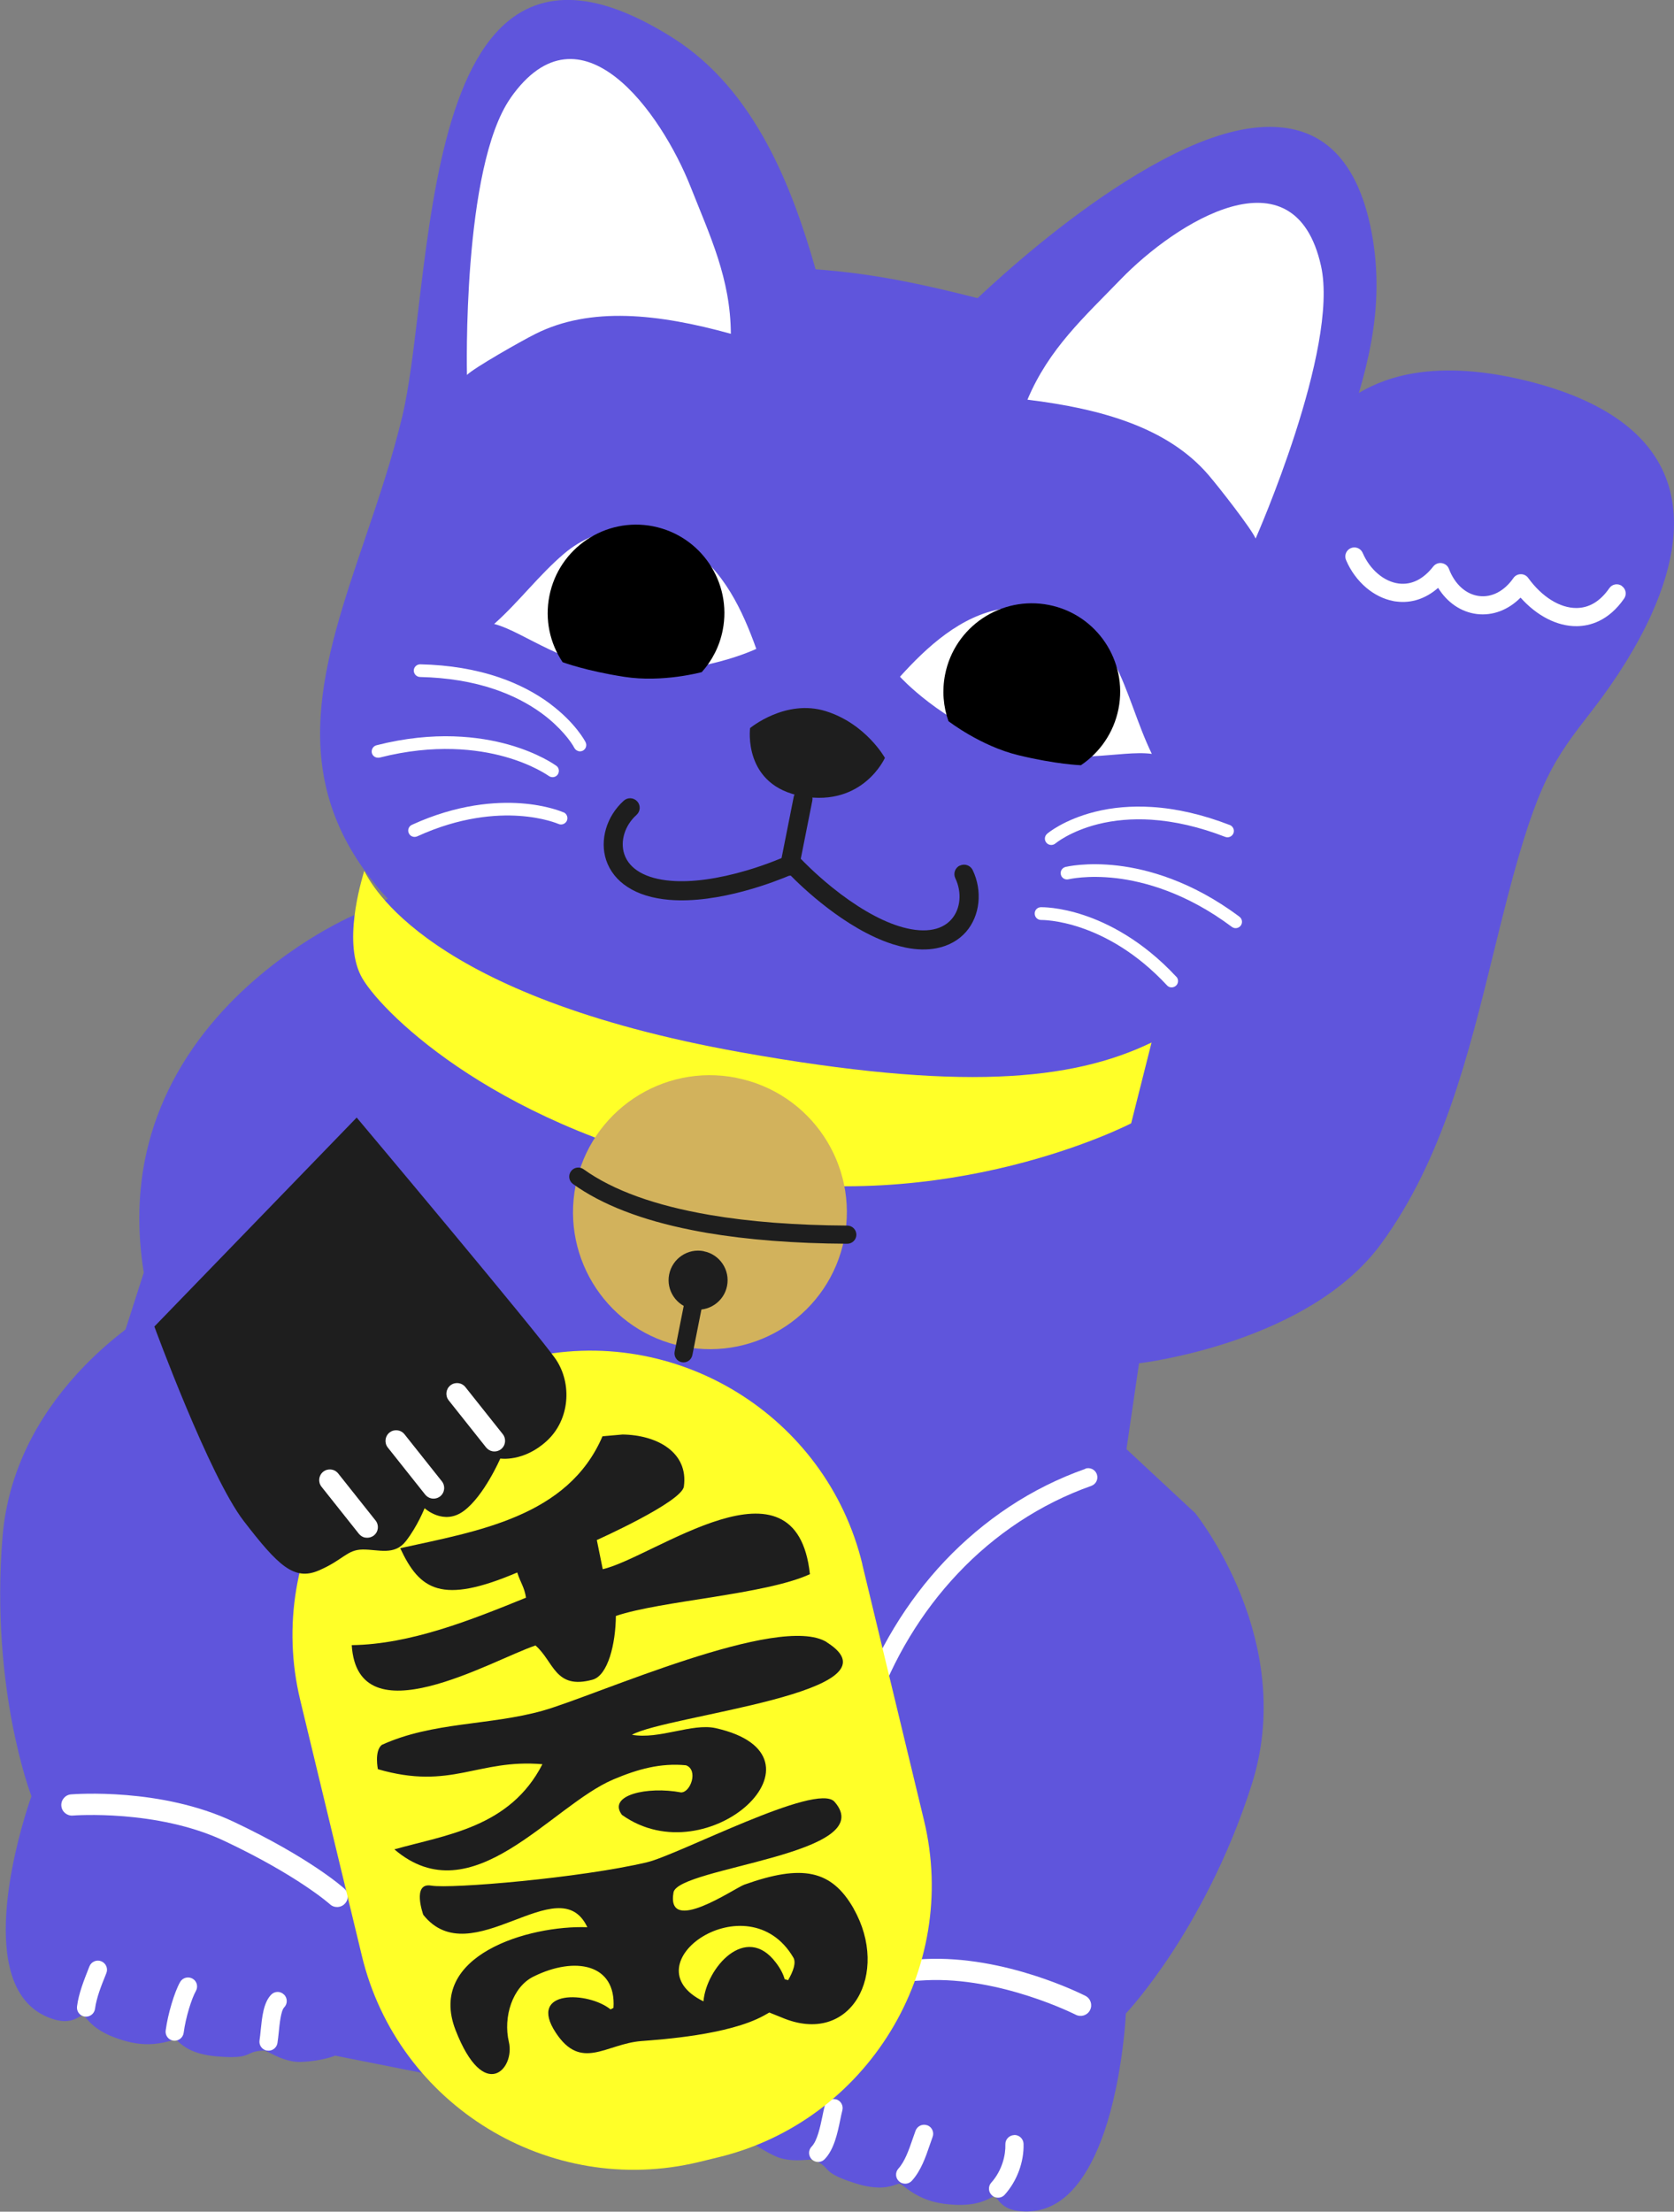
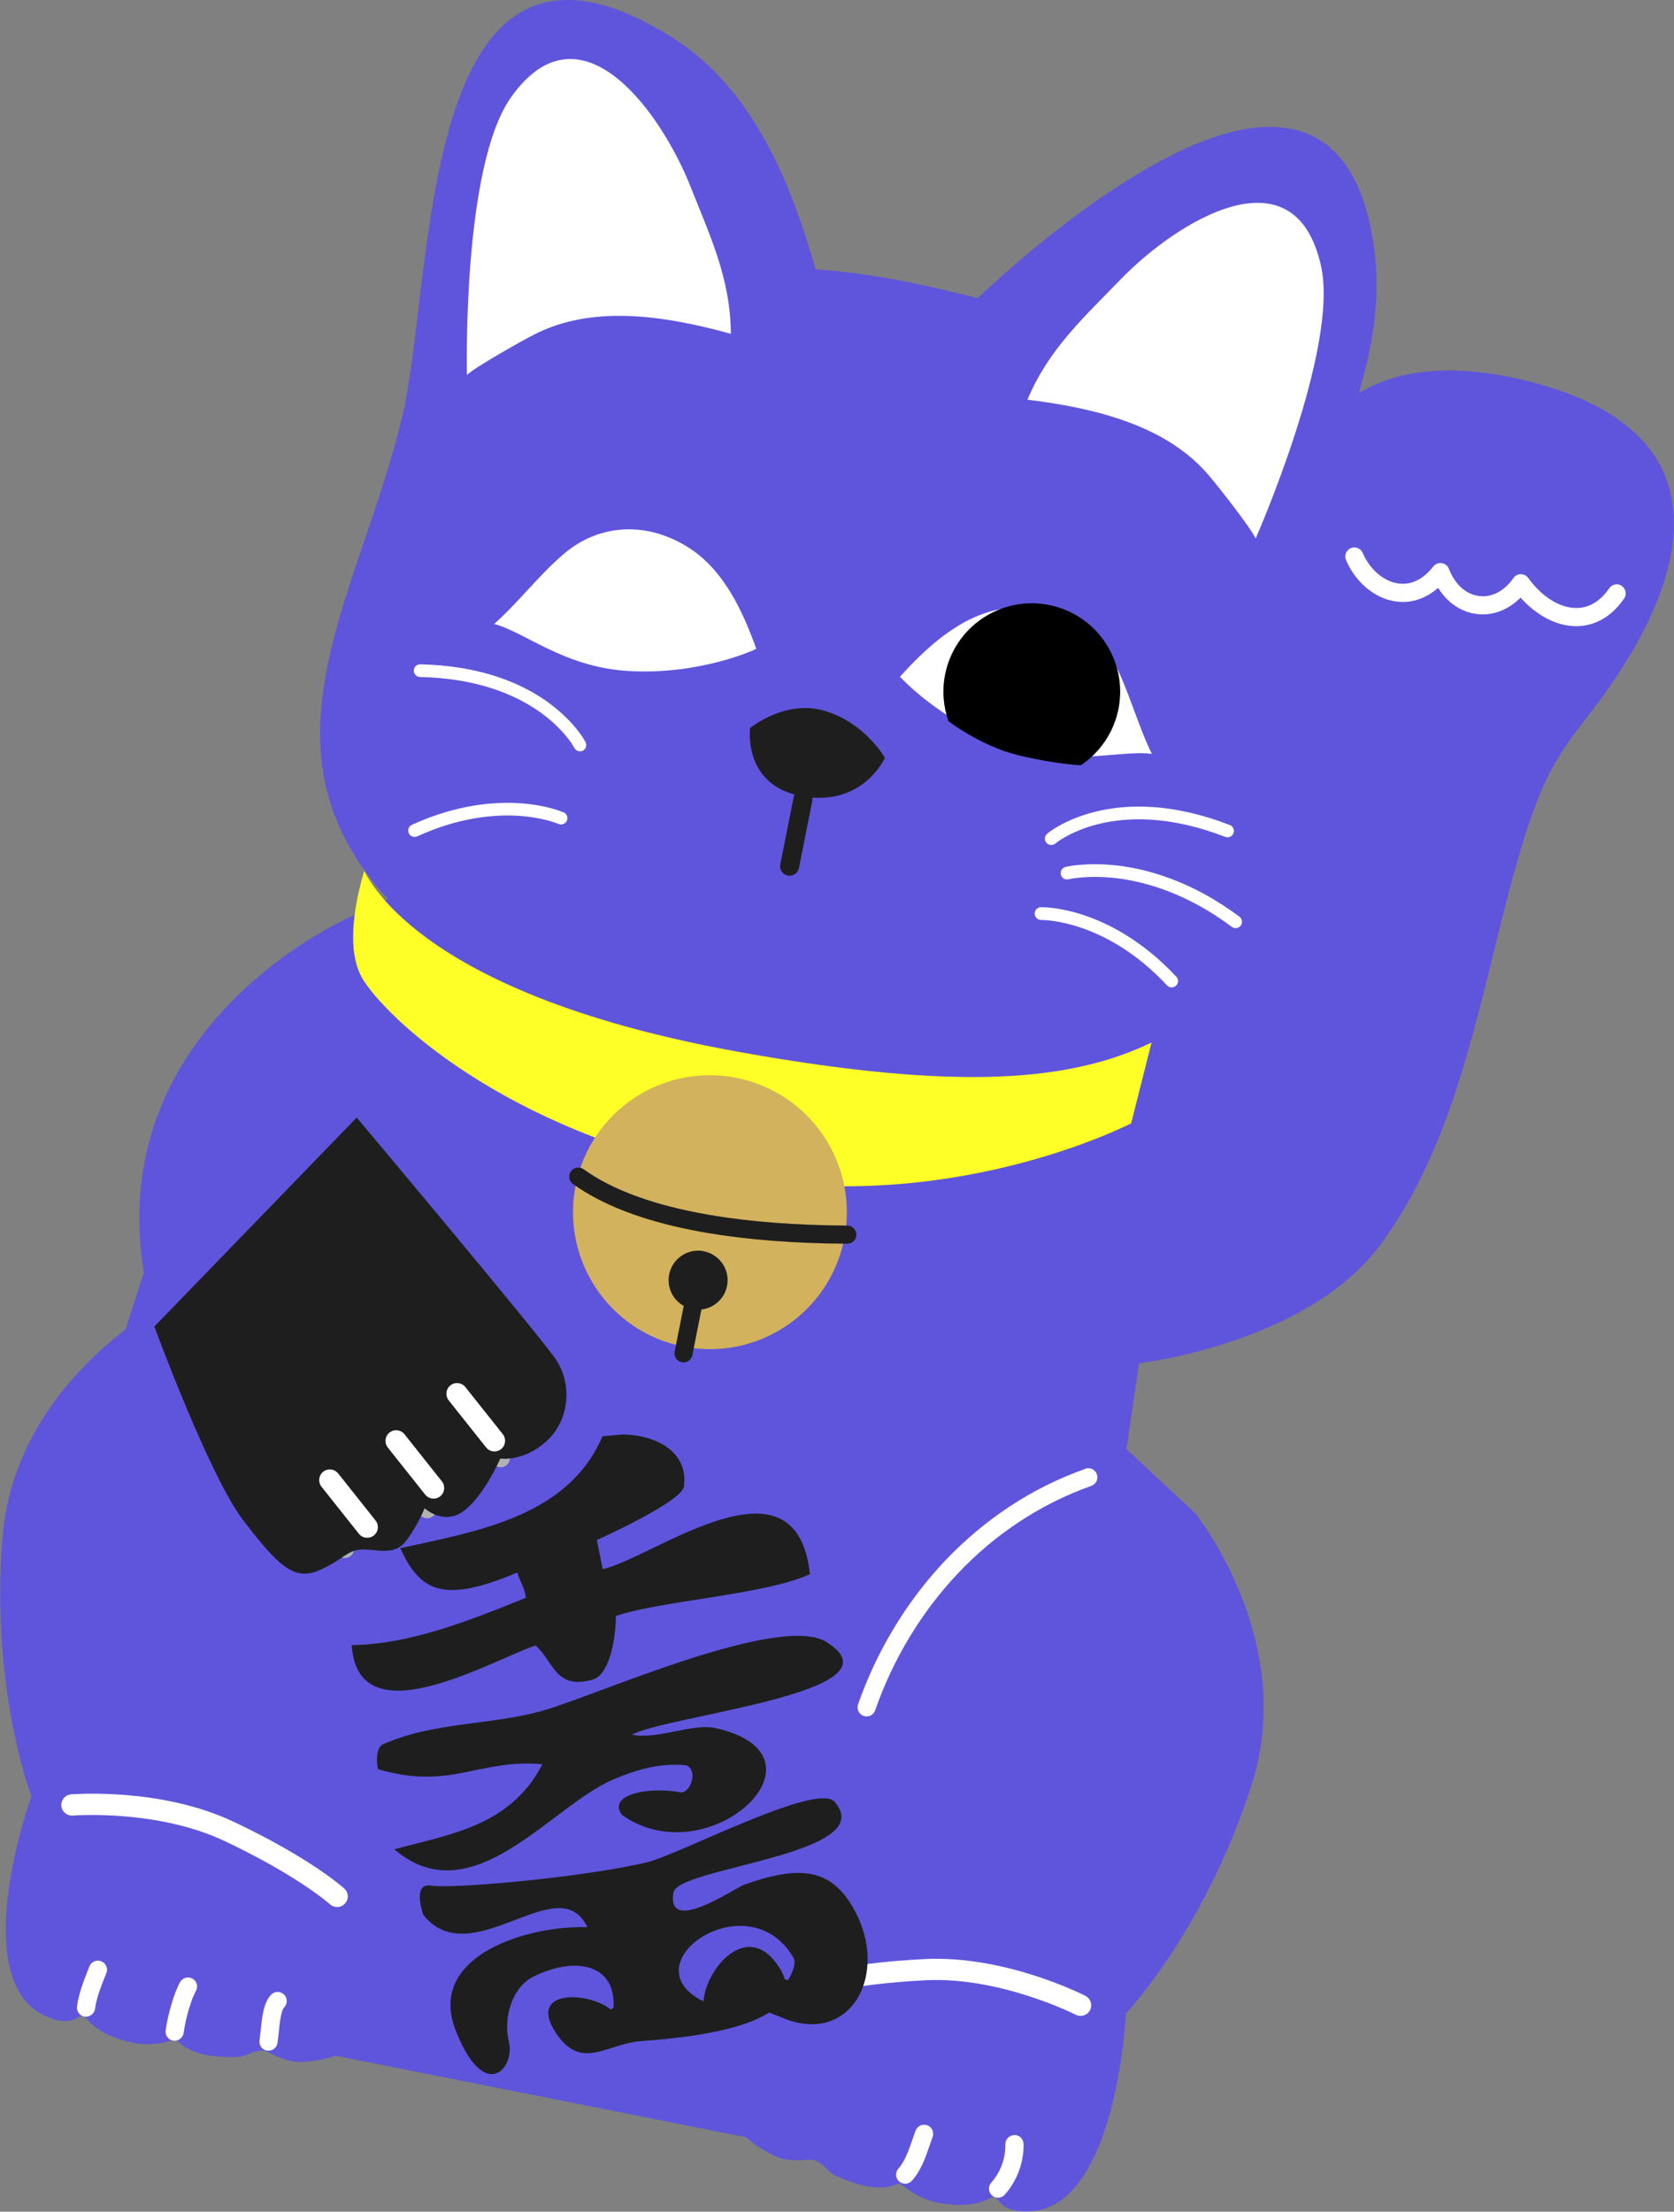
<svg xmlns="http://www.w3.org/2000/svg" id="_レイヤー_2" viewBox="0 0 188.85 249.4">
  <rect x="0" y="0" width="188.85" height="249.4" fill="#808080" stroke="none" />
  <defs>
    <style>.cls-1{fill:none;}.cls-2{fill:#fff;}.cls-3{fill:#ffff28;}.cls-4{fill:#b2b2b3;}.cls-5{fill:#d2b25c;}.cls-6{fill:#1e1e1e;}.cls-7{fill:#5f55dc;}</style>
  </defs>
  <g id="deco">
    <g>
      <path class="cls-7" d="M188.08,54.27c-1.88-5.39-7.23-9.21-15.89-11.34-4.73-1.16-8.97-1.45-12.62-.85-2.35,.38-4.44,1.14-6.27,2.23,.55-1.87,1.03-3.77,1.38-5.69,.76-4.17,.81-8.06,.15-11.9-1.23-7.12-4.3-11.22-9.14-12.18s-11,1.06-18.73,5.93c-7.05,4.44-13.46,10.13-16.68,13.15-2.99-.76-5.48-1.34-7.83-1.81-3.7-.74-7.02-1.19-10.44-1.44-2.59-9.07-6.77-20.2-16.09-26.09-3.35-2.12-6.43-3.47-9.16-4.01-3.42-.68-6.41-.11-8.89,1.69-7.39,5.36-9.21,20.67-10.68,32.96-.54,4.57-1.06,8.88-1.79,11.96-1.15,4.82-2.72,9.46-4.25,13.95-2.36,6.95-4.59,13.52-4.98,19.94-.21,3.44,.13,6.56,1.02,9.53,1,3.31,2.67,6.37,5.11,9.38,.04,.06,.49,.68,1.46,1.67l-3.87,1.87s-2.16,.92-5.11,2.78c-2.72,1.72-6.72,4.62-10.29,8.7-4.01,4.58-6.68,9.68-7.94,15.15-.99,4.32-1.1,8.89-.33,13.65l-2.06,6.42c-1.35,1.03-2.93,2.37-4.54,4.01-2.45,2.51-4.46,5.23-5.98,8.08-1.9,3.56-3.02,7.34-3.35,11.22-.74,8.83,.18,16.32,1.08,21.05,.98,5.13,2.15,8.2,2.16,8.23l.02,.04-.02,.04s-1.33,3.68-2.17,8.16c-.78,4.12-1.31,9.8,.59,13.48,.93,1.81,2.37,2.99,4.28,3.52,1.41,.39,2.19-.03,2.65-.28,.2-.11,.35-.19,.48-.16,0,0,.02,0,.03,0,.13,.04,.23,.16,.4,.35,.49,.56,1.5,1.74,4.58,2.55,2.32,.61,4.04,.14,4.87-.08,.29-.08,.45-.13,.56-.11h0c.1,.02,.2,.11,.36,.25,.51,.45,1.57,1.39,4.32,1.62,2.53,.21,3.08-.04,3.62-.29,.37-.17,.75-.34,1.69-.37,.12,0,.3,.08,.68,.28,.78,.39,2.08,1.05,3.48,1,2.38-.09,3.8-.69,3.82-.69l.03-.02,46.38,9.21,.03,.03s1.1,1.11,3.26,2.1c1.28,.59,2.73,.47,3.6,.41,.43-.03,.62-.05,.74,0,.86,.39,1.14,.69,1.42,.99,.4,.43,.82,.88,3.24,1.65,2.63,.84,3.97,.38,4.61,.15,.21-.07,.33-.12,.43-.09,.11,.02,.24,.12,.48,.31,.68,.52,2.09,1.62,4.46,1.94,3.16,.42,4.54-.28,5.21-.61,.22-.11,.37-.19,.5-.18,.15,.01,.26,.15,.41,.34,.33,.41,.88,1.1,2.34,1.27,1.97,.24,3.76-.31,5.3-1.62,1.74-1.48,4.15-4.8,5.69-12.24,.93-4.46,1.11-8.33,1.11-8.37v-.04s.03-.03,.03-.03c.02-.02,2.28-2.42,5.14-6.78,2.64-4.03,6.36-10.6,9.04-19.04,1.18-3.72,1.59-7.64,1.19-11.65-.31-3.21-1.13-6.49-2.44-9.75-2.18-5.44-5-9.01-5.14-9.18l-7.75-7.21,1.42-9.69h.09s4.81-.58,10.51-2.51c3.35-1.14,6.36-2.51,8.96-4.09,3.24-1.97,5.84-4.27,7.72-6.83,6.96-9.47,9.89-21.34,12.71-32.83,.51-2.09,1.05-4.24,1.58-6.31,3.44-13.17,5.24-15.5,9.6-21.11,2.76-3.56,5.03-7.24,6.59-10.66,2.66-5.86,3.27-10.94,1.82-15.12Z" />
      <path class="cls-3" d="M41.09,98.21c-.38,1.32-2.49,8.28-.19,12.15,2.48,4.17,15.73,17.1,40.86,22.09,25.13,4.99,45.85-5.78,45.85-5.78l2.3-9.11c-9.08,4.37-21.69,5.5-46.33,1.1-35.54-6.35-41.71-19.02-42.49-20.45Z" />
      <path class="cls-5" d="M83.09,121.54c-8.37-1.66-16.49,3.77-18.15,12.14-1.66,8.37,3.77,16.5,12.14,18.16,8.37,1.66,16.5-3.77,18.16-12.14,1.66-8.37-3.78-16.49-12.14-18.15Z" />
      <path class="cls-2" d="M182.97,66.07c-.46-.32-1.1-.21-1.42,.26-1.02,1.47-2.26,2.22-3.69,2.23-1.87,.02-3.91-1.25-5.46-3.39-.19-.27-.51-.43-.84-.42-.33,0-.64,.16-.83,.44-1.02,1.46-2.43,2.2-3.86,2.02-1.48-.18-2.75-1.32-3.41-3.06-.13-.35-.44-.59-.81-.65-.36-.06-.73,.09-.96,.38-1.12,1.44-2.46,2.1-3.89,1.92-1.67-.21-3.26-1.57-4.07-3.45-.22-.52-.82-.76-1.34-.54-.52,.22-.76,.82-.54,1.34,.52,1.23,1.32,2.31,2.3,3.14,.91,.76,1.94,1.27,3,1.48,.13,.03,.26,.05,.39,.06,1.69,.22,3.32-.33,4.7-1.54,1.03,1.66,2.59,2.73,4.37,2.95,1.78,.22,3.55-.46,4.93-1.85,1.84,2.06,4.13,3.24,6.33,3.22,1.47-.01,3.59-.57,5.35-3.11,.32-.46,.21-1.1-.26-1.42Z" />
      <path class="cls-4" d="M57.11,163.48c-.14-.2-.34-.47-.6-.83-.47-.63-1.05-1.38-1.43-1.88l-.21-.27c-.34-.45-.99-.53-1.43-.19-.45,.34-.53,.99-.19,1.43l.21,.28c.48,.63,1.7,2.21,2.04,2.72,.08,.24,.25,.46,.5,.59,.09,.05,.19,.08,.29,.1,.36,.07,.74-.05,.99-.35,.14-.17,.44-.64,.05-1.29-.05-.08-.12-.18-.2-.31Z" />
      <path class="cls-4" d="M48.96,169.5c-.36-.39-.97-1.41-1.46-2.23-.13-.22-.26-.44-.39-.64-.29-.48-.92-.63-1.41-.34-.48,.29-.63,.92-.34,1.41,.12,.2,.25,.41,.38,.63,.6,.99,1.21,2.01,1.71,2.55,.15,.17,.35,.27,.55,.31,.31,.06,.64-.02,.89-.25,.42-.38,.44-1.03,.06-1.45Z" />
      <path class="cls-4" d="M39.08,172.8c-.29-.52-.54-.96-.87-1.7-.23-.52-.83-.75-1.35-.52-.52,.23-.75,.83-.52,1.35,.37,.83,.67,1.36,.96,1.88,.21,.38,.44,.77,.7,1.31,.15,.3,.42,.49,.72,.55,.21,.04,.44,.02,.65-.09,.51-.25,.72-.86,.47-1.37-.29-.59-.53-1.01-.76-1.41Z" />
      <path class="cls-2" d="M11.42,221.16c-.52-.21-1.12,.05-1.33,.57l-.11,.28c-.51,1.3-1.1,2.76-1.29,4.24-.07,.54,.29,1.03,.81,1.14,.02,0,.04,0,.07,.01,.56,.07,1.07-.32,1.15-.88,.16-1.22,.69-2.57,1.17-3.75l.11-.28c.21-.52-.05-1.12-.58-1.33Z" />
      <path class="cls-2" d="M21.72,223.12c-.49-.28-1.12-.11-1.4,.38-.65,1.15-1.38,3.6-1.63,5.47-.07,.54,.29,1.03,.81,1.13,.02,0,.05,0,.07,.01,.56,.07,1.07-.32,1.15-.88,.23-1.76,.91-3.9,1.38-4.72,.28-.49,.11-1.12-.38-1.39Z" />
      <path class="cls-2" d="M32.03,224.91c-.4-.4-1.05-.39-1.44,.02-.87,.89-1.03,2.55-1.18,4.01-.04,.41-.08,.81-.13,1.12-.09,.55,.27,1.06,.81,1.17,.01,0,.03,0,.04,0,.56,.09,1.08-.29,1.17-.85,.06-.37,.1-.79,.15-1.24,.09-.9,.24-2.41,.61-2.78,.39-.4,.39-1.05-.02-1.45Z" />
-       <path class="cls-2" d="M94.29,236.73c-.55-.14-1.1,.19-1.25,.73-.09,.36-.18,.76-.26,1.18-.26,1.23-.58,2.76-1.21,3.41-.4,.4-.39,1.05,.01,1.45,.15,.14,.33,.24,.52,.27,.33,.06,.68-.03,.93-.29,1.06-1.08,1.45-2.93,1.76-4.43,.08-.4,.16-.77,.24-1.08,.14-.55-.19-1.11-.73-1.25Z" />
      <path class="cls-2" d="M104.61,239.66c-.53-.2-1.12,.07-1.32,.6-.12,.32-.24,.66-.35,.99-.42,1.22-.86,2.48-1.59,3.29-.38,.42-.34,1.07,.08,1.44,.14,.13,.31,.21,.49,.24,.34,.07,.71-.04,.96-.32,1.01-1.12,1.54-2.64,2-3.99,.11-.33,.22-.64,.33-.94,.2-.53-.07-1.12-.6-1.32Z" />
      <path class="cls-2" d="M114.41,240.76c-.56,.02-1.01,.49-.99,1.05,.04,1.18-.36,2.94-1.59,4.31-.38,.42-.34,1.07,.08,1.44,.14,.13,.31,.21,.48,.24,.34,.07,.71-.04,.96-.32,1.39-1.55,2.18-3.7,2.12-5.74-.02-.56-.49-1.01-1.06-.99Z" />
      <path class="cls-2" d="M122.45,165.63c-3.01,1.06-5.91,2.5-8.61,4.29-2.61,1.73-5.05,3.78-7.26,6.11-4.29,4.54-7.67,10.13-9.78,16.16-.18,.53,.1,1.12,.63,1.3,.05,.02,.09,.03,.14,.04,.49,.1,.99-.18,1.16-.67,2.01-5.77,5.23-11.1,9.33-15.43,2.09-2.22,4.42-4.17,6.9-5.81,2.56-1.69,5.3-3.06,8.16-4.07,.53-.19,.81-.77,.62-1.31-.19-.53-.77-.81-1.31-.63Z" />
      <g>
        <path class="cls-6" d="M95.6,138.2c-5.83-.03-11.05-.43-15.53-1.2-6.15-1.05-10.94-2.78-14.23-5.15-.46-.33-1.1-.23-1.43,.23-.33,.46-.23,1.1,.23,1.43,3.24,2.33,7.75,4.08,13.42,5.2,.54,.11,1.1,.21,1.66,.31,4.59,.78,9.93,1.2,15.86,1.23,.56,0,1.03-.45,1.03-1.02,0-.56-.45-1.02-1.02-1.03Z" />
        <g>
          <path class="cls-6" d="M79.26,141.76c-1.43-.28-2.83,.65-3.11,2.08-.28,1.43,.65,2.83,2.08,3.11s2.83-.65,3.11-2.08c.28-1.43-.65-2.83-2.08-3.11Z" />
          <path class="cls-6" d="M79.4,141.09c-1.8-.36-3.55,.82-3.91,2.62-.36,1.8,.82,3.55,2.62,3.91s3.56-.82,3.91-2.61c.36-1.8-.82-3.56-2.62-3.91Z" />
        </g>
-         <path class="cls-6" d="M78.95,143.35c-.55-.11-1.09,.25-1.2,.8l-1.64,8.26c-.11,.56,.25,1.09,.8,1.2s1.09-.25,1.2-.81l1.64-8.26c.11-.55-.25-1.09-.81-1.2Z" />
+         <path class="cls-6" d="M78.95,143.35c-.55-.11-1.09,.25-1.2,.8l-1.64,8.26c-.11,.56,.25,1.09,.8,1.2s1.09-.25,1.2-.81l1.64-8.26Z" />
      </g>
      <path class="cls-2" d="M57.6,11.05c-5.49,7.84-4.92,31.23-4.92,31.23,.8-.8,6.11-3.82,7.71-4.62,6.23-3.13,13.88-2.28,22.06-.02-.04-6.24-2.35-11.03-4.54-16.57-3.29-8.32-12.42-21.27-20.31-10.03Z" />
      <path class="cls-2" d="M62.06,79.36c-1.67-1.24-3.6-2.24-5.74-2.97-2.66-.91-5.66-1.41-8.91-1.48-.4,0-.72,.31-.73,.7,0,.39,.31,.72,.7,.73,3.08,.07,5.91,.53,8.41,1.38,2,.68,3.8,1.6,5.34,2.73,2.11,1.55,3.32,3.22,3.66,3.88,.1,.2,.29,.33,.5,.38,.15,.03,.31,.01,.46-.06,.35-.18,.49-.61,.31-.96-.04-.09-1.14-2.19-4.01-4.33Z" />
      <path class="cls-2" d="M63.58,91.61c-.07-.03-1.85-.82-4.86-1.03-2.74-.19-7.1,.07-12.25,2.43-.36,.16-.52,.59-.35,.95,.1,.22,.29,.36,.51,.4,.14,.03,.29,.01,.44-.05,4.85-2.22,8.92-2.48,11.48-2.31,2.77,.18,4.42,.9,4.45,.91,.36,.16,.78,0,.95-.36,.16-.36,0-.78-.36-.95Z" />
-       <path class="cls-2" d="M62.75,86.35c-.08-.06-1.96-1.43-5.42-2.4-3.16-.88-8.3-1.59-14.86,.09-.38,.1-.61,.49-.52,.87,.07,.27,.29,.47,.56,.52,.1,.02,.21,.02,.32,0,6.22-1.59,11.07-.94,14.05-.12,3.23,.89,5.01,2.18,5.03,2.19,.32,.23,.77,.17,1-.15,.23-.32,.17-.77-.15-1Z" />
      <path class="cls-2" d="M138.73,93.03c-3.03-1.17-5.99-1.86-8.8-2.03-2.26-.14-4.43,.04-6.44,.55-3.47,.88-5.29,2.4-5.36,2.47-.3,.26-.34,.71-.08,1.01,.11,.13,.25,.21,.41,.24,.21,.04,.43-.01,.61-.16,.01-.01,1.63-1.37,4.78-2.17,1.87-.47,3.89-.64,6-.51,2.66,.17,5.48,.82,8.37,1.94,.37,.14,.78-.04,.93-.41,.14-.37-.04-.78-.41-.93Z" />
      <path class="cls-2" d="M132.7,110.14c-3.86-4.15-7.78-6.06-10.39-6.93-2.86-.96-4.81-.91-4.89-.91-.4,.01-.71,.34-.69,.74,.01,.4,.34,.71,.74,.7,.07,0,7.22-.11,14.19,7.38,.11,.11,.24,.19,.38,.21,.22,.04,.45-.02,.63-.18,.29-.27,.31-.72,.04-1.01Z" />
      <path class="cls-2" d="M139.82,103.37c-5.42-4.06-10.44-5.37-13.7-5.76-3.56-.42-5.83,.13-5.92,.15-.38,.1-.62,.48-.52,.87,.09,.38,.48,.62,.87,.52,.02,0,2.1-.51,5.41-.12,3.08,.37,7.84,1.62,13.01,5.49,.09,.07,.19,.11,.29,.13,.26,.05,.54-.05,.71-.27,.24-.32,.17-.77-.14-1Z" />
      <path class="cls-2" d="M126.43,31.5c-4.14,4.28-8.1,7.82-10.52,13.57,8.42,1.03,15.82,3.17,20.38,8.44,1.17,1.35,4.93,6.17,5.36,7.22,0,0,9.46-21.4,7.38-30.74-2.99-13.41-16.37-4.92-22.6,1.51Z" />
      <path class="cls-6" d="M90.8,89.02c-.58-.12-1.15,.26-1.26,.85l-1.51,7.6c-.12,.58,.26,1.15,.84,1.26s1.15-.26,1.26-.84l1.51-7.6c.12-.58-.26-1.15-.84-1.26Z" />
-       <path class="cls-6" d="M108.28,97.6c-.54,.26-.76,.9-.51,1.43,.77,1.6,.6,3.45-.42,4.62-1.18,1.36-3.31,1.63-6,.77-2.25-.72-4.84-2.23-7.48-4.36-2.03-1.64-3.39-3.08-3.4-3.09-.15-.16-.35-.28-.57-.32l-.67-.13c-.22-.04-.45-.02-.65,.07-.02,0-1.82,.82-4.32,1.56-3.26,.96-6.23,1.37-8.58,1.17-2.82-.23-4.68-1.3-5.25-3-.49-1.47,.06-3.25,1.38-4.43,.44-.4,.48-1.08,.08-1.52-.4-.44-1.08-.48-1.52-.08-1.95,1.75-2.74,4.45-1.98,6.72,.41,1.21,1.23,2.25,2.39,3,1.23,.81,2.82,1.3,4.73,1.46,5.64,.47,12.12-2.13,13.65-2.78h0c1.16,1.19,6.16,6.06,11.55,7.78,.51,.16,1.01,.29,1.49,.39,1.24,.25,2.4,.27,3.44,.07,1.36-.26,2.51-.9,3.35-1.86,1.57-1.81,1.87-4.61,.74-6.96-.26-.53-.9-.76-1.43-.5Z" />
      <path class="cls-6" d="M93.15,80.19c-4.53-1.41-8.53,1.91-8.53,1.91,0,0-.87,6.52,5.94,7.7,6.81,1.18,9.27-4.34,9.27-4.34,0,0-2.15-3.86-6.68-5.27Z" />
      <path class="cls-2" d="M37.79,215.02c-.21-.04-.41-.14-.57-.29-.03-.03-3.62-3.23-11.91-7.14-7.61-3.59-17.01-2.87-17.1-2.86-.66,.05-1.24-.44-1.29-1.1-.05-.66,.44-1.24,1.1-1.29,.41-.03,10.14-.78,18.32,3.08,8.66,4.09,12.34,7.4,12.5,7.54,.49,.45,.53,1.2,.08,1.69-.29,.32-.72,.45-1.12,.37Z" />
      <path class="cls-2" d="M90.09,225.41c-.4-.08-.75-.36-.9-.77-.23-.62,.1-1.31,.72-1.54,.19-.07,4.87-1.72,14.43-2.19,9.04-.44,17.75,3.97,18.11,4.15,.59,.3,.82,1.02,.52,1.61-.3,.59-1.02,.82-1.61,.52-.08-.04-8.51-4.3-16.9-3.89-9.21,.45-13.69,2.04-13.73,2.05-.21,.08-.43,.09-.64,.05Z" />
      <g>
-         <path class="cls-3" d="M97.29,176.41c-4.06-16.84-21.16-27.29-38-23.23l-2.19,.53c-16.84,4.06-27.29,21.16-23.23,38l6.96,28.86c4.06,16.84,21.16,27.29,38,23.23l2.18-.53c16.84-4.06,27.29-21.16,23.23-38l-6.96-28.86Z" />
        <path class="cls-1" d="M94.88,178.29c-3.72-15.4-19.36-24.96-34.76-21.25l-2,.48c-15.4,3.72-24.96,19.36-21.25,34.76l6.37,26.4c3.72,15.4,19.36,24.96,34.76,21.25l2-.48c15.4-3.71,24.96-19.35,21.25-34.76l-6.37-26.4Z" />
        <g>
          <path class="cls-6" d="M68,176.96l-.67-3.3s9.57-4.28,9.82-6.03c.54-3.87-3.04-5.82-6.92-5.87l-2.26,.2c-3.9,9.09-14.13,10.7-22.82,12.62,2.21,4.74,4.67,6.37,13.2,2.74,.4,1.22,.81,1.66,.99,2.84-6.15,2.5-13.05,5.27-19.66,5.35,.67,10.64,15.78,1.7,20.73,.04,2.08,1.8,2.19,5.02,6.43,3.86,1.75-.47,2.61-4.05,2.64-7.19,5.12-1.73,16.82-2.39,21.89-4.71-1.55-14.34-17.64-1.85-23.39-.56Z" />
          <path class="cls-6" d="M93.28,185.18c-5.32-3.34-26.09,6.04-32.04,7.72-6,1.69-12.42,1.24-18.17,3.86-.86,.7-.44,2.74-.44,2.74,8.29,2.41,11.27-1.19,18.56-.56-3.66,7.14-10.86,7.95-16.7,9.6,8.78,7.5,17.65-4.92,24.74-7.9,2.71-1.14,5.27-1.86,8.16-1.58,1.41,.52,.53,3.07-.56,3.06-3.81-.72-8.33,.31-6.67,2.53,9.76,6.98,24.46-6.68,10.57-9.78-2.64-.59-6.36,1.31-9.44,.75,4-2.23,30.97-4.79,21.98-10.43Z" />
          <path class="cls-6" d="M96.31,215.23c-2.51-4.4-5.83-5.03-12.34-2.71-1.1,.39-8.84,5.78-7.99,.88,.5-2.86,23.42-4.28,18.16-10.23-1.99-2.25-17.57,5.98-21.16,6.83-7.51,1.77-22.1,3.01-24.33,2.63-2.22-.38-.9,3.29-.9,3.29,5.4,6.79,15.3-5.42,18.51,1.4-6.55-.24-18.17,3.13-14.86,11.62,3.22,8.26,6.72,4.33,6.01,1.33-.67-2.84,.41-6.22,2.77-7.38,4.69-2.33,9.35-1.44,9.03,3.52-.11,.06-.22,.12-.33,.18-2.48-2.03-9.41-2.3-6.19,2.61,2.88,4.39,5.66,1.28,9.64,.96,2.31-.18,9.85-.69,13.82-2.86l.64-.36,1.37,.55c7.87,3.37,12.27-5.01,8.14-12.26Zm-7.41,8.06l-.38-.11c-.16-.58-.48-1.2-.99-1.87-3.41-4.52-7.86,.64-8.17,4.37-8.6-4.21,5.02-13.65,10.14-4.94,.34,.57-.01,1.55-.59,2.55Z" />
        </g>
      </g>
      <path class="cls-6" d="M17.42,149.6s6.19,16.88,10.08,21.92c3.89,5.05,5.69,6.77,8.47,5.57,2.78-1.2,3.16-2.34,4.94-2.36,1.78-.02,3.58,.73,4.89-.96,1.31-1.69,2.1-3.7,2.1-3.7,0,0,2.14,2,4.42,.31,2.29-1.69,4.12-5.91,4.12-5.91,0,0,2.63,.42,5.25-1.99,2.62-2.41,2.84-6.46,1.04-9.16-1.81-2.7-22.49-27.3-22.49-27.3l-22.83,23.57Z" />
      <g>
        <path class="cls-2" d="M77.53,61.65c-4.69-2.89-9.95-2.55-13.89,.78-2.84,2.41-5.1,5.45-7.89,7.93,3.49,.92,7.91,4.91,15.23,5.31,8.2,.45,14.34-2.5,14.34-2.5-1.51-4.23-3.7-9.01-7.79-11.52Z" />
-         <path d="M73.7,59.35c-5.4-1.07-10.65,2.44-11.72,7.84-.54,2.7,.07,5.36,1.49,7.48,0,0,2.61,.98,6.95,1.65,4.34,.68,8.75-.53,8.75-.53,1.16-1.29,2-2.9,2.36-4.72,1.07-5.4-2.44-10.65-7.84-11.72Z" />
        <path class="cls-2" d="M113.13,68.64c-4.74,.76-8.59,4.34-11.6,7.67,0,0,4.55,5.07,12.3,7.79,6.92,2.43,12.53,.43,16.11,.91-1.63-3.36-2.56-7.03-4.26-10.34-2.37-4.58-7.1-6.91-12.54-6.03Z" />
        <path d="M118.34,68.22c5.4,1.07,8.91,6.32,7.84,11.72-.54,2.7-2.12,4.93-4.24,6.35,0,0-2.78-.09-7.05-1.13-4.27-1.03-7.89-3.84-7.89-3.84-.58-1.63-.74-3.44-.38-5.26,1.07-5.4,6.32-8.91,11.72-7.84Z" />
      </g>
      <path class="cls-2" d="M41.2,173.39c-.27-.05-.52-.2-.71-.43l-4.22-5.31c-.41-.52-.33-1.27,.19-1.69,.52-.41,1.27-.33,1.69,.19l4.22,5.31c.41,.52,.33,1.27-.19,1.68-.29,.23-.65,.3-.98,.24Z" />
      <path class="cls-2" d="M48.68,168.97c-.27-.05-.52-.2-.71-.43l-4.22-5.31c-.41-.52-.33-1.27,.19-1.69,.52-.41,1.27-.33,1.69,.19l4.22,5.31c.41,.52,.33,1.27-.19,1.69-.29,.23-.65,.3-.98,.24Z" />
      <path class="cls-2" d="M55.55,163.65c-.27-.05-.52-.2-.71-.43l-4.22-5.31c-.41-.52-.33-1.27,.19-1.69,.52-.41,1.27-.33,1.69,.19l4.22,5.31c.41,.52,.33,1.27-.19,1.69-.29,.23-.65,.3-.98,.24Z" />
    </g>
  </g>
</svg>